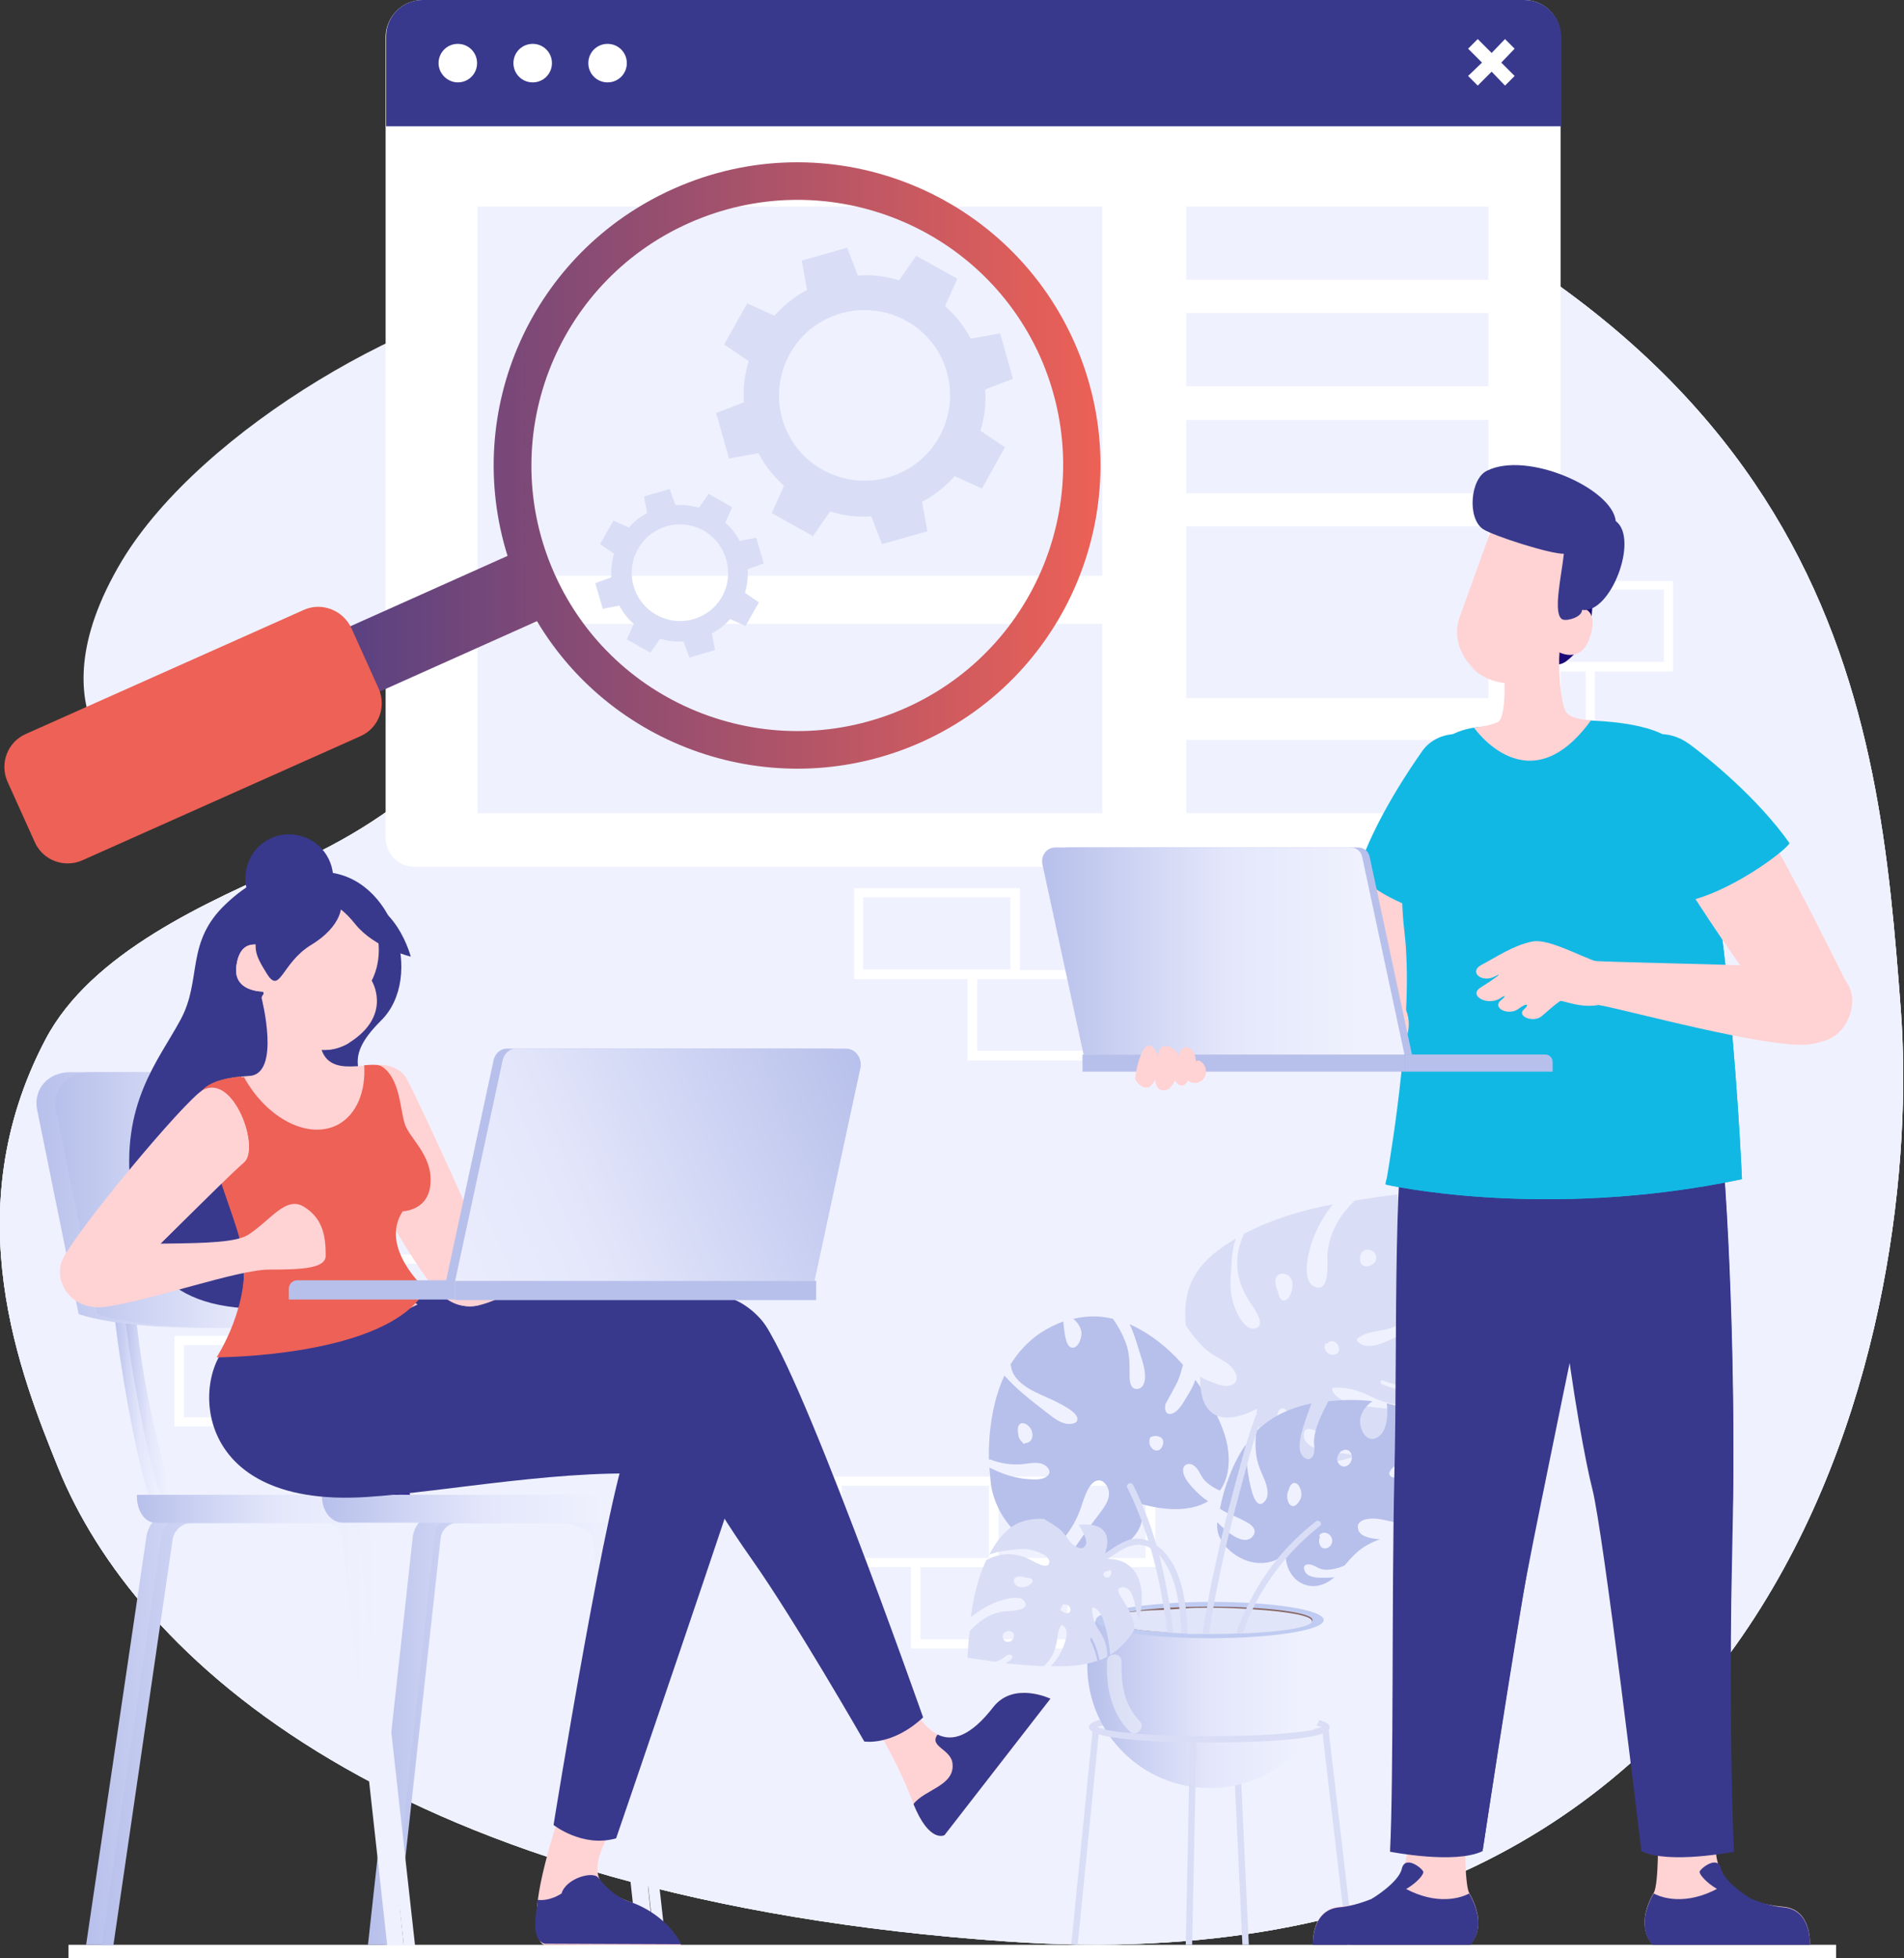
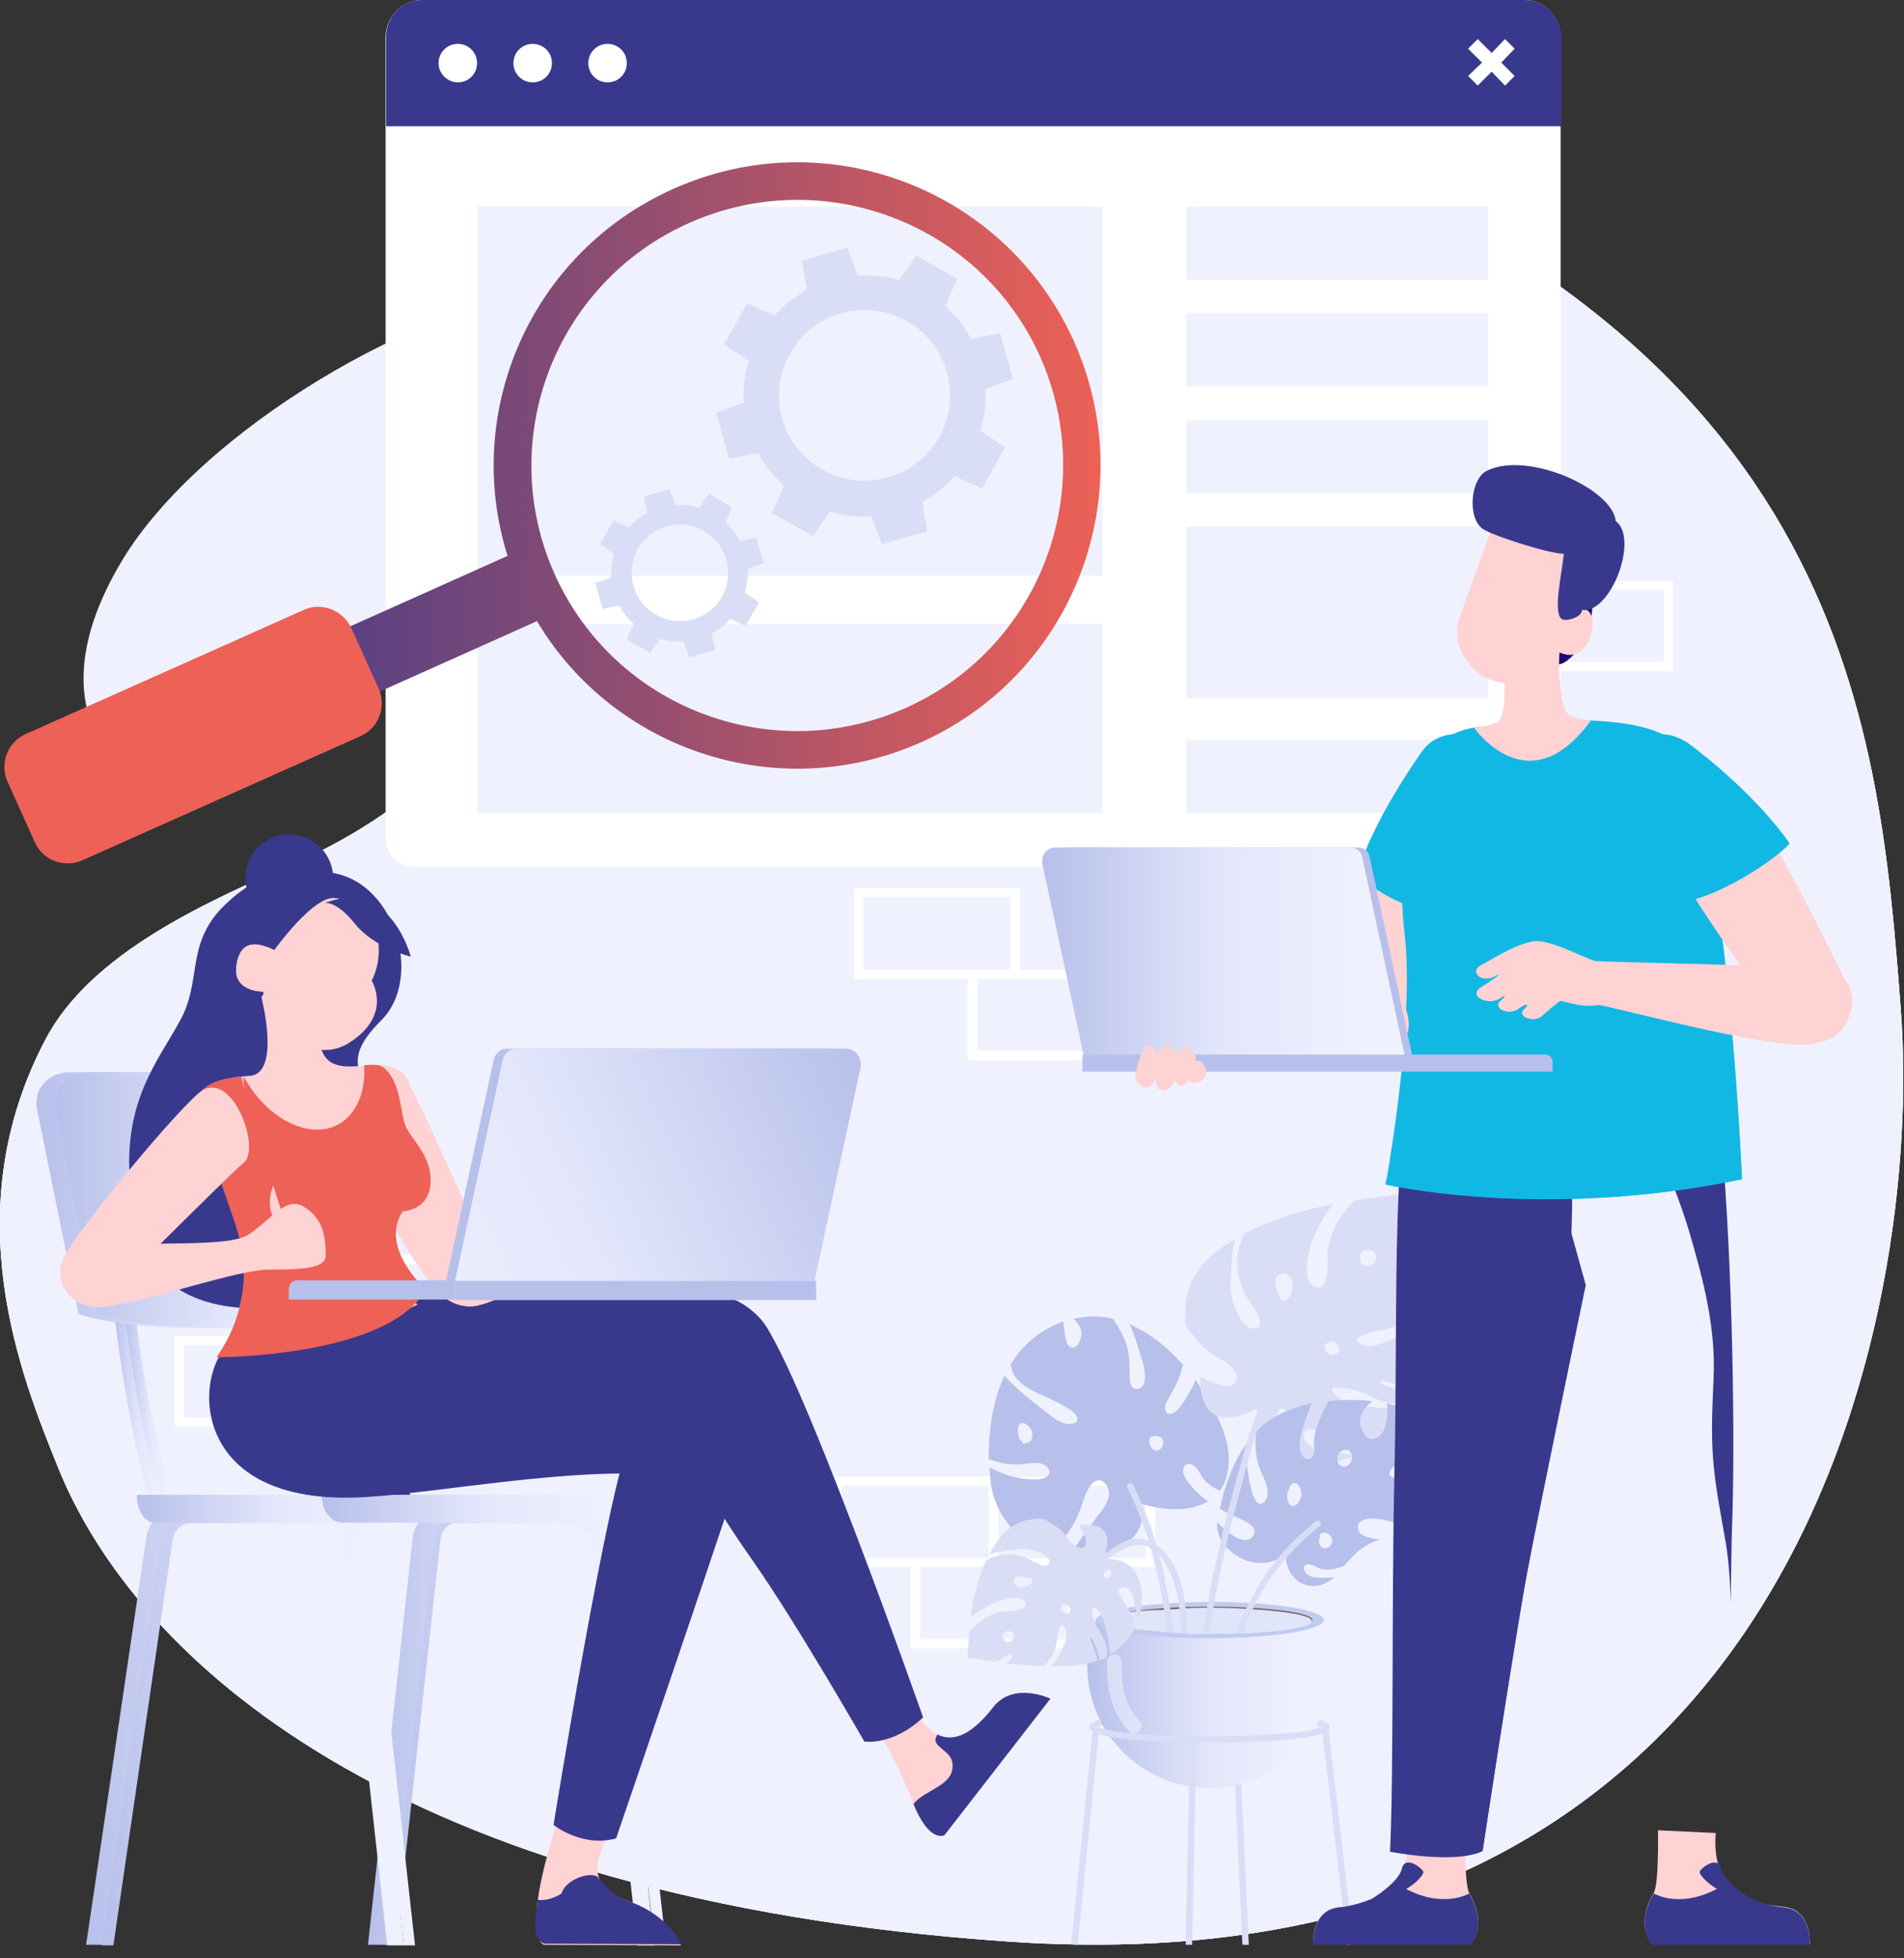
<svg xmlns="http://www.w3.org/2000/svg" xmlns:xlink="http://www.w3.org/1999/xlink" version="1.1" id="Layer_1" x="0px" y="0px" viewBox="0 0 356 366" style="enable-background:new 0 0 356 366;" xml:space="preserve">
  <rect x="0" y="0" width="356" height="366" fill="#333333" stroke="none" />
  <style type="text/css">
	.st0{clip-path:url(#SVGID_00000139295941983836980950000005187931252529021320_);}
	.st1{fill:#EAF4FE;}
	.st2{fill:#EFF1FE;}
	.st3{fill:#FFFFFF;}
	.st4{fill:#D9DEF6;}
	.st5{fill:url(#SVGID_00000121277822169629275220000005742899708065535397_);}
	.st6{fill:#BFCBF1;}
	.st7{fill:#835F59;}
	.st8{opacity:0.42;fill:#FFFFFF;enable-background:new    ;}
	.st9{fill:#E1E5F9;}
	.st10{fill:#B7C0EB;}
	.st11{fill:url(#SVGID_00000168075175265288132600000002225614577801922433_);}
	.st12{fill:url(#SVGID_00000178887824690475034070000008734906771609220739_);}
	.st13{fill:url(#SVGID_00000062154844502885336020000008802783378038787262_);}
	.st14{fill:url(#SVGID_00000142150960415955502990000003537067429719924652_);}
	.st15{fill:url(#SVGID_00000053531215849417381250000003154633913352274087_);}
	.st16{fill:url(#SVGID_00000167376202321416786110000016274807509970393271_);}
	.st17{fill:#1C0A75;}
	.st18{fill:url(#SVGID_00000008145116797762424860000017166226899999244461_);}
	.st19{fill:url(#SVGID_00000124126788108968282230000008343028599310154411_);}
	.st20{fill:url(#SVGID_00000047751414220193362520000006147618227025904532_);}
	.st21{fill:url(#SVGID_00000077319945335126533350000010046841365012838568_);}
	.st22{fill:url(#SVGID_00000106843393478717462710000004386850281995306421_);}
	.st23{fill:#38398D;}
	.st24{fill:#FFD2D4;}
	.st25{fill:#ED6156;}
	.st26{fill:url(#SVGID_00000170261770748784643370000006602086626476046747_);}
	.st27{fill:#1C0A76;}
	.st28{fill:#12B8E4;}
	.st29{fill:url(#SVGID_00000180362696823241343570000017469624083407379641_);}
	.st30{fill:url(#SVGID_00000119827892864592466650000011371640042802390207_);}
</style>
  <g>
    <defs>
      <rect id="SVGID_1_" width="356" height="366" />
    </defs>
    <clipPath id="SVGID_00000012446985297786127060000008134646991755108521_">
      <use xlink:href="#SVGID_1_" style="overflow:visible;" />
    </clipPath>
    <g style="clip-path:url(#SVGID_00000012446985297786127060000008134646991755108521_);">
      <path class="st1" d="M8.5,194.3c-17,32.3-4.5,63,2.4,80.1c14.3,35.3,62.4,80.6,177.7,88.5c148.5,10.2,171-118.7,166.8-174.2    c-4.2-55.5-10.6-128.3-132.5-168.8C101.2-20.6,149,120,55.2,161.3C38.6,168.6,17,178.1,8.5,194.3z" />
      <path class="st1" d="M8.5,194.3c-17,32.3-4.5,63,2.4,80.1c14.3,35.3,62.4,80.6,177.7,88.5c148.5,10.2,171-118.7,166.8-174.2    c-4.2-55.5-10.6-128.3-132.5-168.8C101.2-20.6,149,120,55.2,161.3C38.6,168.6,17,178.1,8.5,194.3z" />
      <path class="st2" d="M17.3,135.7c1.4,3.3,4.5,5.6,8,5.9c13.9,1.4,34-4.5,54.8-30.6c23.2-29.1,48.7-59.2,23.8-56.9    c-24.9,2.3-66.2,26-81.1,50.7C13.7,120,15,130.1,17.3,135.7L17.3,135.7z" />
      <path class="st2" d="M8.5,194.3c-17,32.3-4.5,63,2.4,80.1c14.3,35.3,62.4,80.6,177.7,88.5c148.5,10.2,171-118.7,166.8-174.2    c-4.2-55.5-10.6-128.3-132.5-168.8C101.2-20.6,149,120,55.2,161.3C38.6,168.6,17,178.1,8.5,194.3z" />
-       <path class="st3" d="M343.3,363.5H12.8v2.5h330.5V363.5z" />
      <path class="st3" d="M84.9,251.4h-31v-16.9h31L84.9,251.4L84.9,251.4z M55.6,249.7h27.5v-13.5H55.6V249.7z" />
      <path class="st3" d="M63.6,266.6h-31v-16.9h31V266.6z M34.4,264.9h27.5v-13.5H34.4V264.9z" />
      <path class="st3" d="M161.4,105.5h-31V88.6h31V105.5z M132.2,103.8h27.5V90.3h-27.5V103.8z" />
      <path class="st3" d="M216,292.9h-31V276h31V292.9z M186.7,291.2h27.5v-13.5h-27.5V291.2z" />
      <path class="st3" d="M186.7,292.9h-31V276h31V292.9z M157.4,291.2h27.5v-13.5h-27.5V291.2z" />
      <path class="st3" d="M201.3,308.1h-31v-16.9h31V308.1z M172.1,306.4h27.5v-13.5h-27.5V306.4z" />
      <path class="st3" d="M190.7,183h-31V166h31V183z M161.4,181.2h27.5v-13.5h-27.5V181.2z" />
      <path class="st3" d="M211.9,198.2h-31v-16.9h31V198.2z M182.7,196.4h27.5V183h-27.5V196.4z" />
      <path class="st3" d="M312.8,125.5h-31v-16.9h31V125.5z M283.6,123.7h27.5v-13.5h-27.5V123.7z" />
      <path class="st3" d="M283.6,125.5h-31v-16.9h31V125.5z M254.3,123.7h27.5v-13.5h-27.5V123.7z" />
-       <path class="st3" d="M298.2,140.7h-31v-16.9h31V140.7z M269,138.9h27.5v-13.5H269V138.9z" />
      <path class="st4" d="M232.3,363.5l1.2,0l-1.8-38.4l-1.2,0L232.3,363.5z" />
      <path class="st4" d="M203.6,322.8c0-2.6,17.2-2.8,22.5-2.8c5.3,0,22.5,0.2,22.5,2.8s-17.2,2.8-22.5,2.8    C220.9,325.7,203.6,325.5,203.6,322.8z M226.1,321.2c-11.6,0-19.1,0.9-21,1.6c1.8,0.7,9.4,1.6,21,1.6s19.1-0.9,21-1.6    C245.3,322.1,237.7,321.2,226.1,321.2z" />
      <linearGradient id="SVGID_00000042694989508674957360000005146912307836278405_" gradientUnits="userSpaceOnUse" x1="203.223" y1="318.504" x2="249.029" y2="318.504">
        <stop offset="0" style="stop-color:#B7C0EB" />
        <stop offset="0.51" style="stop-color:#E4E7FB" />
        <stop offset="0.88" style="stop-color:#EFF1FE" />
      </linearGradient>
      <path style="fill:url(#SVGID_00000042694989508674957360000005146912307836278405_);" d="M247.4,302.8c1.1,2.6,1.7,5.5,1.7,8.5    c0,12.6-10.2,22.9-22.9,22.9c-12.6,0-22.9-10.2-22.9-22.9c0-3,0.6-5.9,1.6-8.5H247.4z" />
      <path class="st6" d="M204.9,302.8c0,1.8,9.5,3.4,21.3,3.4c11.7,0,21.3-1.5,21.3-3.4c0-1.9-9.5-3.4-21.3-3.4    C214.4,299.5,204.9,301,204.9,302.8z" />
      <path class="st7" d="M207,302.8c0,1.4,8.6,2.5,19.2,2.5c10.6,0,19.2-1.1,19.2-2.5s-8.6-2.5-19.2-2.5S207,301.5,207,302.8z" />
      <path class="st8" d="M207,310.5c0.1-1.7,2.7-1.7,2.7,0c-0.1,4.1,0.4,8.1,3.4,11.2c1.2,1.2-0.7,3.1-1.9,1.9    C207.7,320.1,206.8,315.3,207,310.5L207,310.5z" />
      <path class="st4" d="M226.1,325.7c5.3,0,22.5-0.2,22.5-2.8h-1.2c0-0.1,0.1-0.2,0.1-0.2c-0.8,0.8-8.6,1.8-21.3,1.8    c-12.7,0-20.6-1-21.3-1.8c0,0,0.1,0.1,0.1,0.2h-1.2C203.7,325.5,220.9,325.7,226.1,325.7L226.1,325.7z" />
      <path class="st4" d="M251.9,363.5l1.2-0.1l-4.7-40.2l-1.2,0.1L251.9,363.5z" />
      <path class="st4" d="M201.5,363.5l4-40.1l-1.2-0.1l-4,40.1L201.5,363.5z" />
      <path class="st4" d="M222.9,363.5l0.8-38.4l-1.2,0l-0.8,38.4L222.9,363.5z" />
      <path class="st9" d="M207,302.8c0,1,4.6,1.9,11.2,2.3c0.4,0,0.8,0.1,1.2,0.1c0.5,0,1.1,0.1,1.7,0.1c0.4,0,0.8,0,1.2,0.1    c0.9,0,1.8,0,2.7,0c0.4,0,0.8,0,1.2,0c1.8,0,3.5,0,5.1-0.1c0.4,0,0.8,0,1.2,0c7.5-0.3,12.8-1.2,12.8-2.3c0-1-4.5-1.8-10.9-2.2    c-0.4,0-0.8-0.1-1.3-0.1c-1.9-0.1-4-0.2-6.2-0.2h-1.2c-1.3,0-2.6,0-3.8,0.1c-0.4,0-0.8,0-1.2,0.1c-0.6,0-1.3,0.1-1.9,0.1    c-0.4,0-0.8,0.1-1.2,0.1C211.2,301,206.9,301.9,207,302.8L207,302.8z" />
      <path class="st10" d="M225.9,280.6c-0.8-0.5-1.6-1.2-2.2-1.8c-1-1-2.5-2.6-2.5-4c0-1.2,1.3-1.5,2.1-0.8c0.8,0.6,1.1,1.6,1.7,2.4    c0.7,0.9,1.9,1.7,3.1,2.2c1.7-2.3,1.9-5.6,1.4-8.4c-0.6-3.3-2.8-7.9-6-12.3c-0.4,1.2-1,2.2-1.5,3c-0.6,1-1.6,2.9-2.8,3.3    c-1.2,0.4-1.5-0.7-1.3-1.6c0-0.1,0-0.1,0-0.1c0,0,0-0.2,0.1-0.2c0-0.1,0.1-0.1,0.1-0.2c0.7-1.3,1.4-2.5,2.1-3.9c0.4-1,0.7-2,1-3.1    c-2.8-3.2-6.2-5.9-10-7.6c0.8,1.6,1.3,3.4,1.8,5c0.5,1.6,1.8,5,0.6,6.6c-0.3,0.4-1,0.7-1.6,0.4c-0.9-0.5-0.8-2.2-0.8-3    c0-1.9,0-3.6-0.7-5.5c-0.6-1.6-1.4-3.1-2.4-4.5c-2.4-0.6-4.8-0.6-7.4,0c0.8,0.7,1.3,1.5,1.5,2.4c0.1,0.9-0.4,2.9-1.6,3    c-1.5,0.1-1.6-3.5-1.8-4.9c-1.4,0.5-2.8,1.2-4.2,2.1c-2.4,1.6-4.3,3.7-5.7,6c0,0,0.1,0.1,0.1,0.1c0.5,3.9,5.5,5.3,8.5,6.8    c0.9,0.5,4.4,2.1,3.9,3.5c-0.2,0.7-1.5,0.7-2.1,0.6c-1.5-0.3-2.8-1.5-4-2.4c-2.7-2.1-5.3-4.1-7.5-6.6c-2.4,5.2-3,11.2-2.9,15.7    c0.1,0,0.2,0,0.3,0c1.7,0.7,3.7,1,5.6,0.9c1.2-0.1,2.4-0.4,3.6-0.2c1,0.1,2.6,1.4,1.4,2.4c-1,0.9-3.1,0.6-4.3,0.5    c-2.4-0.3-4.5-1.1-6.5-2.1c0.1,1.3,0.2,2.4,0.3,3.3c0.7,4.3,3.3,8.3,7,10.7c1.2,0.8,2.5,1.4,3.9,1.9c2.7-2.3,4.7-4.9,5.9-8.4    c0.5-1.4,1.5-5.3,3.5-5.1c0.9,0.1,1.5,1.1,1.7,1.9c0.3,1.3-0.5,2.6-1.2,3.6c-1.1,1.5-2.2,2.9-3.3,4.4c-1,1.5-2,2.9-3.1,4.3    c2.5,0.3,5.2,0.1,7.6-0.6c3.8-1.2,7.8-5.2,5.7-9.3C217.1,282.2,222.2,282.8,225.9,280.6L225.9,280.6z M192,269.7c0,0-0.1,0-0.2,0    c-0.1,0.1-0.3,0.2-0.5,0.1c-0.1-0.1-0.1-0.1-0.1-0.2c-0.4-0.3-0.7-0.8-0.8-1.3c0-0.1,0-0.2,0-0.3c-0.1-0.3-0.1-0.5-0.1-0.8    c0-0.6,0.3-1.3,1-1.2c0.8,0.1,1.6,1,1.7,1.8C193.2,268.7,192.8,269.5,192,269.7L192,269.7z M217.1,270.7c-0.4,0.5-1.1,0.6-1.6,0.1    c-0.6-0.5-0.7-1.3-0.5-2c0-0.1,0.1-0.2,0.2-0.2c0,0,0,0,0,0c0.6-0.3,1.4-0.3,2,0.2C217.7,269.3,217.5,270.2,217.1,270.7    L217.1,270.7z" />
      <path class="st4" d="M258.5,258c2.1,0.8,4.3,1.3,6.5,1.6c1.2-4.2,1-8.8,0.6-13.2c-1.6,1.6-3.2,2.9-5.4,3.9    c-1.8,0.8-4.8,2.2-6.4,0.4c-0.1-0.1-0.1-0.3,0-0.5c1.7-1.4,4-1.3,6-1.9c2-0.6,4.2-2,5.5-3.7c0-0.4-0.1-0.7-0.1-1.1    c-0.4-3.2-1-6.5-1.6-9.7c0,0.1-0.1,0.1-0.1,0.2c-0.3,0.6-0.8,1.7-1.5,1.9c-0.7,0.1-0.9-0.7-0.8-1.2c0.2-0.8,1-1.5,1.3-2.2    c0.2-0.5,0.4-1,0.5-1.4c-0.5-2.5-1.1-5.1-1.7-7.6c0-0.2-0.2-0.3-0.4-0.2c-2.5,0.3-5.1,0.7-7.6,1.1c-2.8,2.7-4.7,5.9-5.1,9.9    c-0.1,1.1,0.6,7.1-2.1,6.3c-2.9-0.8-1.5-6.1-1-7.9c0.9-2.8,2.3-5.3,4.1-7.6c-5.8,1.1-11.4,2.8-16.6,5.5c-1.9,4.1-1.7,8.3,0.8,12.3    c0.5,0.9,3.8,4.9,1.2,5.4c-2.2,0.4-3.9-3.9-4.2-5.5c-0.6-2.4-0.2-4.8-0.1-7.2c0.1-1.4,0.3-2.8,0.8-4.1c-0.1,0-0.1,0.1-0.2,0.1    c-3.9,2.3-7.6,5.3-8.8,9.9c-0.5,2-0.6,4.1-0.4,6.2c1,1.5,2.1,2.9,3.3,4.1c1.3,1.3,2.8,1.9,4.3,2.9c1.1,0.7,2.9,2.9,1.3,4    c-1.3,0.9-3.6-0.2-4.8-0.7c-0.5-0.2-1-0.4-1.4-0.7c-0.2,12.4,10.6,6,10.6,6c-0.1,11.3,11.5,11.4,18.6,8.8    c-0.7-0.1-1.4-0.3-2.1-0.4c-1.4-0.2-2.9-0.3-4.3-0.6c-1.5-0.3-3.7-1.3-3.4-3.2c0.3-1.7,2.5-0.3,3.3,0.1c2.8,1.5,6,2.9,9.2,2.8    c0.3-0.2,0.7-0.4,1-0.6c2.5-1.7,4.5-4,6-6.7c-2.8-0.1-5.5-0.3-8.2-0.7c-2-0.3-5.1-0.9-6-2.9c-0.1-0.2,0-0.5,0.3-0.5    c2.4-0.2,4.6,0.5,6.7,1.5c2.5,1.3,5.1,1.9,7.8,1.5c0.3-0.7,0.6-1.3,0.8-2c0,0,0-0.1,0-0.1c-2.2-0.3-4.4-0.8-6.4-1.6    C258,258.5,258.2,257.9,258.5,258L258.5,258z M254.3,234.8c0-0.1,0.1-0.2,0.1-0.2c0.1-0.5,0.5-0.9,1.1-1c1.5-0.2,2.5,1.5,1.3,2.6    c-0.5,0.4-1.2,0.6-1.8,0.4C254.3,236.3,254.2,235.5,254.3,234.8L254.3,234.8z M240.3,265.1c-0.5,0.4-1.1,0.5-1.6,0.1    c-0.2-0.1-0.1-0.4,0.1-0.5c0-0.4,0.2-0.9,0.4-1.2c0.4-0.4,1.1-0.3,1.4,0.2C241,264.2,240.7,264.8,240.3,265.1z M241.6,240.8    c-0.1,0.8-0.5,1.9-1.2,2.2c-0.9,0.4-1.3-0.7-1.4-1.4c0-0.1,0-0.1,0-0.1c-0.4-0.7-0.6-1.6-0.5-2.3c0.1-1.1,1.3-1.4,2.2-0.9    C241.6,238.8,241.8,239.9,241.6,240.8L241.6,240.8z M250.2,252.8c-0.4,0.4-1.1,0.5-1.6,0.3c-0.7-0.3-1-1-0.9-1.7    c0-0.3,0.3-0.3,0.5-0.3c0.4-0.5,1.1-0.6,1.6-0.1C250.3,251.4,250.6,252.3,250.2,252.8L250.2,252.8z" />
      <path class="st4" d="M203.8,306.4c0.6,1.3,1.1,2.6,1.4,4c-2.7,1-5.8,1.1-8.7,1c1-1.1,1.8-2.2,2.3-3.6c0.5-1.2,1.2-3.1-0.1-4    c-0.1-0.1-0.2-0.1-0.3,0c-0.8,1.2-0.6,2.6-1,3.9c-0.3,1.3-1.1,2.7-2.2,3.7c-0.2,0-0.5,0-0.7,0c-2.2-0.1-4.3-0.3-6.5-0.5    c0,0,0.1,0,0.1-0.1c0.4-0.2,1.1-0.6,1.2-1.1c0-0.4-0.5-0.5-0.8-0.4c-0.5,0.2-0.9,0.7-1.4,0.9c-0.3,0.1-0.6,0.3-0.9,0.4    c-1.7-0.2-3.4-0.5-5.1-0.7c-0.1,0-0.2-0.1-0.2-0.2c0.1-1.6,0.2-3.2,0.4-4.8c1.7-1.9,3.7-3.3,6.3-3.7c0.8-0.1,4.7,0,4.1-1.6    c-0.6-1.8-4.1-0.6-5.3-0.2c-1.8,0.7-3.4,1.7-4.9,2.9c0.5-3.7,1.3-7.3,2.9-10.7c2.6-1.4,5.4-1.5,8.2-0.1c0.6,0.3,3.4,2.1,3.6,0.5    c0.1-1.4-2.8-2.2-3.8-2.4c-1.6-0.2-3.2,0.1-4.8,0.3c-1,0.1-1.8,0.4-2.7,0.7c0,0,0-0.1,0.1-0.1c1.4-2.6,3.2-5.1,6.1-6.1    c1.3-0.4,2.7-0.6,4.1-0.5c1,0.6,2,1.2,2.9,1.9c0.9,0.8,1.4,1.6,2.1,2.5c0.5,0.6,2.1,1.7,2.7,0.6c0.6-0.8-0.3-2.3-0.7-3    c-0.2-0.3-0.3-0.6-0.5-0.9c8.2-0.8,4.5,6.4,4.5,6.4c7.5-0.6,8.1,6.7,6.7,11.3c-0.1-0.4-0.2-0.9-0.4-1.3c-0.2-0.9-0.3-1.8-0.6-2.7    c-0.3-1-1-2.3-2.3-2c-1.1,0.3-0.1,1.6,0.2,2.1c1.1,1.7,2.2,3.6,2.3,5.7c-0.1,0.2-0.2,0.5-0.4,0.7c-1,1.6-2.5,3.1-4.1,4.1    c-0.2-1.7-0.4-3.5-0.9-5.1c-0.3-1.2-0.8-3.2-2.2-3.7c-0.2-0.1-0.3,0-0.3,0.2c0,1.5,0.5,2.9,1.4,4.2c1,1.5,1.5,3.1,1.4,4.8    c-0.4,0.2-0.9,0.4-1.3,0.6c0,0-0.1,0-0.1,0c-0.3-1.4-0.7-2.7-1.4-4C204.1,306,203.7,306.1,203.8,306.4L203.8,306.4z M188.2,304.9    c0,0-0.1,0.1-0.1,0.1c-0.3,0.1-0.6,0.3-0.6,0.8c-0.1,1,1.1,1.5,1.8,0.7c0.2-0.3,0.4-0.8,0.2-1.2    C189.2,304.8,188.6,304.8,188.2,304.9z M207.6,294.5c0.2-0.3,0.3-0.7,0-1c-0.1-0.1-0.3-0.1-0.3,0.1c-0.3,0-0.6,0.1-0.8,0.3    c-0.3,0.3-0.2,0.7,0.2,0.9C207.1,295,207.4,294.8,207.6,294.5z M191.6,296.6c0.5-0.1,1.2-0.4,1.4-0.9c0.3-0.6-0.5-0.8-1-0.8    c0,0-0.1,0-0.1,0c-0.5-0.2-1.1-0.3-1.6-0.2c-0.8,0.1-0.9,0.9-0.5,1.4C190.2,296.7,191,296.7,191.6,296.6L191.6,296.6z     M199.9,301.4c0.3-0.3,0.3-0.7,0.1-1c-0.2-0.4-0.7-0.6-1.2-0.5c-0.2,0-0.2,0.2-0.2,0.3c-0.3,0.3-0.4,0.8,0,1    C199,301.5,199.6,301.7,199.9,301.4L199.9,301.4z" />
      <path class="st10" d="M268.8,279.9c-0.8,0-1.5-0.1-2.3-0.1c-1.5-0.1-3.7,0.1-5-0.9c-0.1-0.1-0.2-0.4,0-0.5c2.4-2,5,0.2,7.6,0.3    c0.3-2,0.3-4,0.1-5.8c-0.1-1.5-0.4-2.9-1-4.1c-1.4,1.9-2.7,4-4.5,5.5c-0.8,0.6-2.7,2.4-3.6,1.7c-1.1-0.8,0.8-2.1,1.4-2.5    c2.4-1.6,4.7-3.1,6.5-5.4c-0.9-1.9-2.3-3.4-4.3-4.3c-1.4-0.7-2.9-1.2-4.4-1.5c0.3,2.4,0,5.9-2.3,6.6c-1.6,0.4-2.5-1.4-2.7-2.9    c-0.1-1.7,1-3.2,2.3-4.1c-2.4-0.3-4.8-0.3-7-0.1c-0.4,0-0.8,0.1-1.3,0.1c0,0,0,0.1,0,0.1c-1.1,2.2-2.4,4.6-2.6,7.1    c-0.1,0.9,0.3,2.1-0.2,3c-0.8,1.4-2.2,0.2-2.4-0.9c-0.4-2,0.6-4.5,1.2-6.4c0.3-0.8,0.6-1.6,0.9-2.5c-2.8,0.6-5.6,1.6-8,3.3    c-0.8,0.6-1.6,1.2-2.3,1.9c-0.3,2.4-0.2,4.9,0.7,7.1c0.6,1.6,2.4,4.6,0.7,6.2c-1.2,1.1-1.9-1-2.2-1.9c-0.8-2.8-1.1-5.9-1.2-8.9    c-1.2,1.8-2.2,3.7-3,5.8c-0.8,2-1.4,4.1-1.8,6.2c1.5,1,3.2,1.5,4.8,2.4c0.8,0.4,2.2,1.3,1.5,2.5c-1.5,2.4-4.9-0.4-6.8-2.4    c-0.2,1.9,0.5,3.4,1.8,4.8c2.9,3,7.4,4,11,1.2c-0.1,3.5,2.5,6.4,5.9,5.9c1.2-0.2,2.3-0.8,3.2-1.6c-0.8,0.1-1.6,0.1-2.4,0.1    c-1,0-2.8-0.1-3.2-1.4c-0.4-1.2,0.7-1.2,1.4-1c0.9,0.3,1.5,0.9,2.6,0.9c1.2,0,2.4-0.3,3.5-0.8c1.3-1.5,2.5-2.9,4.4-3.9    c0.7-0.4,1.4-0.7,2.2-1c-1.4-0.1-3.6-0.4-4-1.7c-0.8-2.2,2.5-2.3,3.7-2.1c1.5,0.2,2.9,0.7,4.5,0.8c1.3,0.1,2.5-0.1,3.8-0.4    c0.3-0.2,0.5-0.4,0.8-0.6C267.7,282.9,268.4,281.5,268.8,279.9L268.8,279.9z M241.8,281.5c-0.7,0-1-0.8-1.1-1.4    c-0.1-0.6,0-1.2,0.3-1.7c0-0.1,0-0.1,0-0.1c0.1-0.4,0.4-0.9,0.8-1.1c0.3-0.1,0.7,0.1,0.9,0.3c0.5,0.6,0.7,1.5,0.6,2.3    C243.1,280.4,242.5,281.5,241.8,281.5L241.8,281.5z M250.2,273.4c-0.4-0.7-0.1-1.6,0.5-2.1c0.1-0.1,0.1-0.1,0.2-0.1    c0.6-0.4,1.3-0.3,1.7,0.4c0.4,0.8,0.1,1.8-0.6,2.3C251.3,274.3,250.6,274.1,250.2,273.4z M248.9,288.7c-0.4,0.7-1.4,1-1.9,0.4    c-0.4-0.5-0.5-1.2-0.2-1.8c-0.1-0.1-0.2-0.3,0-0.5C247.9,285.8,249.7,287.3,248.9,288.7z" />
      <path class="st4" d="M231.2,305.2c0.4,0,0.8,0,1.2,0c0.4-1.2,0.9-2.4,1.4-3.6c0.1-0.3,0.3-0.6,0.5-1c2.9-6,7.2-11.2,12.5-15.4    c0.6-0.5-0.3-1.3-0.8-0.8c-5.4,4.2-9.8,9.6-12.7,15.7c-0.1,0.1-0.1,0.3-0.2,0.4C232.3,302,231.7,303.6,231.2,305.2L231.2,305.2z" />
      <path class="st4" d="M224.9,305.3c0.4,0,0.8,0,1.2,0c0.2-1.7,0.5-3.3,0.8-5c0.5-2.9,1.1-5.7,1.7-8.5c1.3-6,2.9-11.9,4.5-17.8    c1.6-5.8,3.2-11.5,6.8-16.4c0.5-0.6-0.6-1.2-1-0.6c-3.4,4.7-5.2,10.2-6.7,15.8c-1.8,6.6-3.6,13.2-5,19.9c-0.6,2.6-1.1,5.1-1.5,7.7    C225.3,302,225.1,303.6,224.9,305.3L224.9,305.3z" />
      <path class="st4" d="M210.8,278.1c1.6,3.2,2.8,6.4,3.9,9.8c0.2,0.5,0.3,1,0.4,1.4c1.1,3.7,1.9,7.5,2.5,11.3c0.3,1.5,0.5,3,0.6,4.5    c0.4,0,0.8,0.1,1.2,0.1c-0.2-1.5-0.4-3.1-0.6-4.6c-0.6-3.4-1.2-6.8-2.1-10.1c-0.2-0.6-0.3-1.2-0.5-1.8c-1.1-3.8-2.5-7.4-4.3-11.1    C211.5,276.8,210.4,277.4,210.8,278.1L210.8,278.1z" />
      <path class="st4" d="M199.7,296.3c3.1-2,6.1-4.1,9.2-6.1c1.7-1.1,3.4-1.9,5.5-1.2c0.2,0.1,0.4,0.2,0.6,0.3    c0.6,0.3,1.1,0.7,1.5,1.1c0.6,0.6,1.1,1.3,1.5,2c1.4,2.3,2.1,5.2,2.5,8.1c0.2,1.6,0.3,3.2,0.4,4.8c0.4,0,0.8,0,1.2,0.1    c-0.1-1.6-0.2-3.2-0.4-4.9c-0.5-4-1.6-7.9-4.2-10.6c-0.5-0.5-1-0.9-1.6-1.3c-0.5-0.3-1-0.5-1.4-0.7c-1.2-0.4-2.6-0.5-3.9,0.1    c-1.8,0.7-3.5,2.1-5.1,3.1c-2.1,1.4-4.3,2.9-6.5,4.3C198.5,295.7,199.1,296.7,199.7,296.3L199.7,296.3z" />
      <linearGradient id="SVGID_00000127014329632833530690000002314322671011541137_" gradientUnits="userSpaceOnUse" x1="71.852" y1="44.978" x2="124.422" y2="44.978" gradientTransform="matrix(1 0 0 -1 0 368)">
        <stop offset="0" style="stop-color:#B7C0EB" />
        <stop offset="0.51" style="stop-color:#E4E7FB" />
        <stop offset="0.88" style="stop-color:#EFF1FE" />
      </linearGradient>
      <path style="fill:url(#SVGID_00000127014329632833530690000002314322671011541137_);" d="M85.5,282.5h25.3c2.5,0,4.8,2.1,5.2,4.6    l8.5,76.4h-2.1l-8.4-76.1c-0.2-1.5-1.6-2.8-3.1-2.8H85.5c-1.5,0-2.9,1.3-3.1,2.8L74,363.5h-2.1l8.5-76.4    C80.7,284.6,83,282.5,85.5,282.5L85.5,282.5z" />
      <linearGradient id="SVGID_00000011754302339042382200000002192065235884161190_" gradientUnits="userSpaceOnUse" x1="68.773" y1="323.022" x2="122.333" y2="323.022">
        <stop offset="0" style="stop-color:#B7C0EB" />
        <stop offset="0.51" style="stop-color:#E4E7FB" />
        <stop offset="0.88" style="stop-color:#EFF1FE" />
      </linearGradient>
      <path style="fill:url(#SVGID_00000011754302339042382200000002192065235884161190_);" d="M82.4,282.5l23.5,0.1    c2.5,0,8.1,2,8.5,4.6l7.9,76.4h-3.1l-8.4-76.1c-0.2-1.5-3.9-2.8-5.4-2.8H83c-1.5,0-1.5,1.5-1.8,3l-8.1,75.8h-4.3l8.4-76.4    C77.6,284.6,79.9,282.5,82.4,282.5z" />
      <linearGradient id="SVGID_00000076586257128548098480000006488469607141546685_" gradientUnits="userSpaceOnUse" x1="16.078" y1="45.042" x2="75.448" y2="45.042" gradientTransform="matrix(1 0 0 -1 0 368)">
        <stop offset="0" style="stop-color:#B7C0EB" />
        <stop offset="0.51" style="stop-color:#E4E7FB" />
        <stop offset="0.88" style="stop-color:#EFF1FE" />
      </linearGradient>
      <path style="fill:url(#SVGID_00000076586257128548098480000006488469607141546685_);" d="M32.6,282.4h28.9c2.5,0,5.7,2.2,6.1,4.8    l7.9,76.4h-3.1l-8.4-76c-0.2-1.6-1.6-2.9-3.1-2.9H33.2c-1.5,0-0.8,1-1,2.5L20,363.5h-3.9l11.3-76.4    C27.8,284.5,30.1,282.4,32.6,282.4L32.6,282.4z" />
      <linearGradient id="SVGID_00000034051952096029105310000005974110395325745843_" gradientUnits="userSpaceOnUse" x1="19.086" y1="322.949" x2="77.484" y2="322.949">
        <stop offset="0" style="stop-color:#B7C0EB" />
        <stop offset="0.51" style="stop-color:#E4E7FB" />
        <stop offset="0.88" style="stop-color:#EFF1FE" />
      </linearGradient>
      <path style="fill:url(#SVGID_00000034051952096029105310000005974110395325745843_);" d="M35.6,282.4h28.3c2.5,0,4.8,2.2,5.2,4.8    l8.5,76.4h-2.1l-8.4-76c-0.2-1.6-1.6-2.9-3.1-2.9H35.6c-1.5,0-3,1.3-3.3,2.9l-11.1,76h-2.2l11.2-76.4    C30.7,284.5,33.1,282.4,35.6,282.4L35.6,282.4z" />
      <linearGradient id="SVGID_00000161602746721996557980000017082097205372666041_" gradientUnits="userSpaceOnUse" x1="21.044" y1="106.088" x2="30.906" y2="106.088" gradientTransform="matrix(1 0 0 -1 0 368)">
        <stop offset="0" style="stop-color:#B7C0EB" />
        <stop offset="0.51" style="stop-color:#E4E7FB" />
        <stop offset="0.88" style="stop-color:#EFF1FE" />
      </linearGradient>
      <path style="fill:url(#SVGID_00000161602746721996557980000017082097205372666041_);" d="M30.9,280.1h-2.8    c-1.8-4.1-4.9-19.8-6.4-31.8c-0.2-1.4-0.3-2.6-0.4-3.2l-0.2-1.1l2.1-0.4C25.1,256.2,30.5,279.6,30.9,280.1L30.9,280.1z" />
      <linearGradient id="SVGID_00000178896550993096066500000013054251752859569304_" gradientUnits="userSpaceOnUse" x1="23.133" y1="262.295" x2="32.481" y2="262.295">
        <stop offset="0" style="stop-color:#B7C0EB" />
        <stop offset="0.51" style="stop-color:#E4E7FB" />
        <stop offset="0.88" style="stop-color:#EFF1FE" />
      </linearGradient>
      <path style="fill:url(#SVGID_00000178896550993096066500000013054251752859569304_);" d="M32.5,280.1h-2.2    c-1.9-3.9-5.1-19.7-6.7-32.1c-0.2-1.4-0.3-2.5-0.4-3.1l2.1-0.4C26.6,261,32,279.4,32.5,280.1L32.5,280.1z" />
      <path class="st17" d="M68.4,247.7c0.5,3.5,3.5,19.9,4.5,24.9c0.8,4.1,1.5,6.3,2.1,7.6h-2.1c-1.8-4.4-4.9-20.2-6.5-32.1    c-0.2-1.2-0.5-3.9-0.5-3.9l2.1-0.4C67.9,243.7,68.3,246.4,68.4,247.7L68.4,247.7z" />
      <linearGradient id="SVGID_00000036226541003378621800000018320215793723211706_" gradientUnits="userSpaceOnUse" x1="67.836" y1="105.706" x2="76.983" y2="105.706" gradientTransform="matrix(1 0 0 -1 0 368)">
        <stop offset="0" style="stop-color:#6A6AE8" />
        <stop offset="1" style="stop-color:#312890" />
      </linearGradient>
      <path style="fill:url(#SVGID_00000036226541003378621800000018320215793723211706_);" d="M77,280.1h-2.2c-1.8-4-5-19.8-6.5-32.1    c-0.2-1.4-0.3-2.6-0.4-3.2l2.1-0.4C72.2,268.2,76.5,279.2,77,280.1L77,280.1z" />
      <linearGradient id="SVGID_00000098208460645158789200000003457007597792443044_" gradientUnits="userSpaceOnUse" x1="6.797" y1="224.294" x2="69.269" y2="224.294">
        <stop offset="0" style="stop-color:#B7C0EB" />
        <stop offset="0.51" style="stop-color:#E4E7FB" />
        <stop offset="0.88" style="stop-color:#EFF1FE" />
      </linearGradient>
      <path style="fill:url(#SVGID_00000098208460645158789200000003457007597792443044_);" d="M13.1,200.4h42.3c4,0,7.8,3.1,8.3,6.8    l5.6,38.4c0,0-13.7,2.6-30.9,2.6c-17.2,0-23.7-2.6-23.7-2.6l-7.8-38.4C6.3,203.4,9.1,200.4,13.1,200.4z" />
      <linearGradient id="SVGID_00000161595325316818910310000001295092461149352323_" gradientUnits="userSpaceOnUse" x1="10.406" y1="224.294" x2="75.151" y2="224.294">
        <stop offset="0" style="stop-color:#B7C0EB" />
        <stop offset="0.51" style="stop-color:#E4E7FB" />
        <stop offset="0.88" style="stop-color:#EFF1FE" />
      </linearGradient>
      <path style="fill:url(#SVGID_00000161595325316818910310000001295092461149352323_);" d="M16.7,200.4H59c4,0,7.8,3.1,8.3,6.8    l7.8,38.4c0,0-16,2.6-33.2,2.6s-23.7-2.6-23.7-2.6l-7.8-38.4C9.9,203.4,12.7,200.4,16.7,200.4L16.7,200.4z" />
      <linearGradient id="SVGID_00000132064155420227120780000013542395336561523128_" gradientUnits="userSpaceOnUse" x1="25.555" y1="282.066" x2="76.676" y2="282.066">
        <stop offset="0" style="stop-color:#B7C0EB" />
        <stop offset="0.51" style="stop-color:#E4E7FB" />
        <stop offset="0.88" style="stop-color:#EFF1FE" />
      </linearGradient>
      <path style="fill:url(#SVGID_00000132064155420227120780000013542395336561523128_);" d="M76.7,279.4c0,0.1,0,0.2,0,0.3    c0,2.7-1.5,4.9-3.4,4.9H29c-1.9,0-3.4-2.2-3.4-4.9c0-0.1,0-0.2,0-0.3H76.7z" />
      <linearGradient id="SVGID_00000008851354999189731640000006782105364367134345_" gradientUnits="userSpaceOnUse" x1="60.16" y1="85.934" x2="119.988" y2="85.934" gradientTransform="matrix(1 0 0 -1 0 368)">
        <stop offset="0" style="stop-color:#B7C0EB" />
        <stop offset="0.51" style="stop-color:#E4E7FB" />
        <stop offset="0.88" style="stop-color:#EFF1FE" />
      </linearGradient>
      <path style="fill:url(#SVGID_00000008851354999189731640000006782105364367134345_);" d="M120,279.4c0,0.1,0,0.2,0,0.3    c0,2.7-1.8,4.9-3.9,4.9h-52c-2.2,0-3.9-2.2-3.9-4.9c0-0.1,0-0.2,0-0.3H120z" />
      <path class="st23" d="M63.8,241.3c23.7-0.4,68.8,0.4,71.6,1c6.8,1.4,15.8,12.3,2.7,18.6c-11,5.2-78.6,30.6-88.1-0.2    C46.5,249.5,56.6,241.5,63.8,241.3z" />
      <path class="st23" d="M130.9,252.1c0.9,1,10.6,7.2,7.1,8.9c-11,5.2-78.6,30.6-88.1-0.2c-1.5-4.9-0.5-9.1,1.8-12.4    C54.8,249.2,126.2,246.5,130.9,252.1L130.9,252.1z" />
      <path class="st23" d="M68.6,279.8c14.4-0.9,38.2-5.6,55.6-4.1c17.4,1.5,14.5-15.3,2.9-18.3c-12.1-3.2-36.1-9.7-52.4-11.1    c-16.2-1.4-22.8,0.1-30.6,4C36.2,254.2,33.5,282.1,68.6,279.8L68.6,279.8z" />
      <path class="st23" d="M46.3,161.6c-1.4,4.3,0.9,9,5.2,10.4c4.3,1.4,9-0.9,10.4-5.2c1.4-4.3-0.9-9-5.2-10.4    C52.4,154.9,47.7,157.2,46.3,161.6z" />
      <path class="st23" d="M60.7,163c-4.7-0.2-10.5-1.5-18.3,5.8c-7.9,7.3-4.5,14.3-8.7,21.9c-4.1,7.6-11.2,15.6-9.2,31.9    c1.7,13.6,6.4,23.3,28.8,21.9c22.4-1.4,21.7-27.1,18-35.3c-3.7-8.3-7.7-10.8-0.1-18.4C79.5,182.7,73.6,163.6,60.7,163z" />
      <path class="st24" d="M64,207.6c1.1,8.3,13.6,29.4,17.7,33.7c4.3,4.5,11.1,3.6,10.7-1.8c-0.3-4.5-14.9-35.1-16.2-37.6    C73.5,196.6,62.8,198.7,64,207.6L64,207.6z" />
      <path class="st24" d="M48.9,186.5c0,0,3.7,14.3-2.3,14.6c-3.3,0.2-8,0.9-9.3,3.6c-1,2.2,0.6,5.7,2.1,10.3    c3.9,11.8,5.3,14.9,5.9,18.4c1.8,10.3-3.6,18.3-3.6,18.3s19.2,0.8,36.4-7.9c0,0-6-2.7-6-8.8c0-2.6,1.4-6.4,3.1-8.5    c0,0,5-0.1,5.2-5.4c0.3-5.3-4.2-8.4-4.9-11.2c-0.8-2.8-0.9-8.2-4.1-10.4c-2.4-1.7-11.7,3.3-11.7-6.3    C59.6,183.4,49.6,183.5,48.9,186.5L48.9,186.5z" />
-       <path class="st25" d="M40.5,253.7c0,0,32.1,0,39.1-12.7c0,0-8.8-7.8-4.3-14.6c0,0,5-0.1,5.2-5.4c0.3-5.3-4.2-8.4-4.9-11.2    c-0.8-2.8-0.9-8.2-4.1-10.4c-0.7-0.5-1.9-0.4-3.4-0.3c0.3,4.9-1.4,9.2-4.9,11.1c-5.5,2.9-13.3-1.1-17.6-8.9    c-3.2,0.3-7.1,1.1-8.2,3.5c-1,2.2,7.4,25.2,8,28.6C47.1,243.7,40.5,253.7,40.5,253.7L40.5,253.7z" />
+       <path class="st25" d="M40.5,253.7c0,0,32.1,0,39.1-12.7c0,0-8.8-7.8-4.3-14.6c0,0,5-0.1,5.2-5.4c0.3-5.3-4.2-8.4-4.9-11.2    c-0.8-2.8-0.9-8.2-4.1-10.4c-0.7-0.5-1.9-0.4-3.4-0.3c0.3,4.9-1.4,9.2-4.9,11.1c-5.5,2.9-13.3-1.1-17.6-8.9    c-1,2.2,7.4,25.2,8,28.6C47.1,243.7,40.5,253.7,40.5,253.7L40.5,253.7z" />
      <path class="st25" d="M41.7,251.8c0,0,15.9-1.8,15.9-11.3c0-2.1-0.8-8.6-0.8-8.6c-2.7-0.5-5.1-2.3-6-5c-1.2-3.8,0.9-8.4,4.9-9.5    l3.4-1c-6.3-1.8-11.6-6.8-13.6-13.6c-0.1-0.5-0.3-1-0.4-1.6c-3.1,0.3-6.8,1.1-7.9,3.5c-1,2.2,0.6,5.7,2.1,10.3    c3.9,11.8,5.3,14.9,5.9,18.4C47.1,243.8,41.7,251.8,41.7,251.8z" />
      <path class="st24" d="M45.6,217.2c-4.8,4.2-21.7,21.7-25.5,24.7c-4.7,3.6-10.2-1-8.6-6c1.4-4.3,23.3-30.6,26.5-32.2    C43.7,200.7,48.7,214.6,45.6,217.2L45.6,217.2z" />
      <path class="st24" d="M19.9,239.6c1.4-1.2,2.6-2.6,3.9-3.8c2.6-2.5,5.5-4.6,8.2-7.1c5.2-4.7,12-12.2,11.2-19.7    c-0.2-2-0.9-3.8-2-5.3c4.1,2,6.9,11.5,4.4,13.6c-4.8,4.2-19.9,19.8-23.8,22.7c-1.3,1-2.8,1.5-4.3,1.5    C18.4,240.9,19.2,240.2,19.9,239.6z" />
      <path class="st24" d="M70.5,174.6c0,0,1.2,4.4-1,8.7c0,0,3.8,6.1-3.6,11.2c-7.5,5.1-15.4-2.1-16.7-9.2c0,0-5.7,0.2-5-4.8    c0.7-5,4-4.4,7.1-2.9c0,0,7.5-10.5,11.5-9.7C66.8,168.6,69.8,169.8,70.5,174.6z" />
      <path class="st24" d="M44.2,180.5c0.7-5,4-4.4,7.1-2.9c0,0,7.5-10.5,11.5-9.7c3.2,0.6,5.7,1.5,7,4.3c-2.4-1.4-14.6,6.3-16.4,12.4    c-1.9,6.2,3.7,12,9.9,10.8c0.7-0.1,1.5-0.3,2.2-0.6c-7.3,4.6-15-2.5-16.2-9.4C49.2,185.3,43.5,185.5,44.2,180.5L44.2,180.5z" />
      <path class="st24" d="M14.4,233.6c8.3-2.2,27.6,0,32-2.8c4.3-2.8,7.1-7.4,10.5-5.2c3.5,2.2,4,5.5,4,9.1c0,2.4-4.5,2.6-10.4,2.6    c-5.9-0.1-22.5,5.9-31.1,7C10.9,245.1,8.7,235,14.4,233.6L14.4,233.6z" />
      <path class="st24" d="M83,233.6c7.5-4.2,31.9-6.9,35.4-10.7c3.5-3.9,2.9-8.1,8.2-7.1c5.4,1,6.5,2.6,7.4,6.1    c0.9,3.5-4.2,5.4-10.1,6.1c-5.8,0.8-26.8,13.9-33.7,15.8C82,246.1,78,236.4,83,233.6z" />
      <path class="st23" d="M60.7,168.8c0,0,2.1-0.6,5.7,3.9c3.6,4.5,10.4,6.1,10.4,6.1S73,164,60.7,168.8z" />
-       <path class="st23" d="M63.3,167.2c1.3,1.8,0.5,6-5.1,9.4c-5.6,3.4-5.8,9.4-8.3,5.4c-2.5-4-2.4-4.6-1.6-8.8    C49.2,168.9,60.5,163.2,63.3,167.2z" />
      <path class="st10" d="M152.5,239.4H85.1v3.6h67.5V239.4z" />
      <path class="st10" d="M85.1,242.9H54v-2c0-0.9,0.7-1.6,1.6-1.6h29.5V242.9z" />
      <path class="st10" d="M150.6,239.4H83.4l8.9-41.3c0.3-1.2,1.3-2.1,2.4-2.1h60.5c2.4,0,4.2,2.4,3.6,4.8L150.6,239.4L150.6,239.4z" />
      <linearGradient id="SVGID_00000055688669592259178210000002095285222786485918_" gradientUnits="userSpaceOnUse" x1="163.122" y1="167.765" x2="53.247" y2="118.673" gradientTransform="matrix(1 0 0 -1 0 368)">
        <stop offset="0" style="stop-color:#B7C0EB" />
        <stop offset="0.51" style="stop-color:#E4E7FB" />
        <stop offset="0.88" style="stop-color:#EFF1FE" />
      </linearGradient>
      <path style="fill:url(#SVGID_00000055688669592259178210000002095285222786485918_);" d="M152.3,239.4H85.1l8.9-41.3    c0.3-1.2,1.3-2.1,2.4-2.1h61.8c1.7,0,3,1.7,2.7,3.5L152.3,239.4z" />
      <path class="st24" d="M117.6,355.4c-11.1-4-3.5-11.3-1.6-17.6l-10.2-2.1c0,0-4.9,13.5-5.4,21c-0.5,7.4,1.6,6.8,1.6,6.8l25.3,0.1    C127.4,363.5,125,358.1,117.6,355.4L117.6,355.4z" />
      <path class="st23" d="M117.6,355.4c-2.3-0.8-4.1-2.4-5.7-4.4c-1-1.4-6.1,0.1-6.9,2.9c0,0-2.1,1.5-4.5,1.2c0,0.5,0,1-0.1,1.4    c-1.3,7.1,1.7,6.8,1.7,6.8l25.3,0.1C127.4,363.5,125,357.9,117.6,355.4L117.6,355.4z" />
      <path class="st23" d="M117.9,269c-4,7.6-14.4,72.1-14.4,72.1s5.4,4.3,11.7,2.5c0,0,23-67.2,24.2-71.8    C140.2,268.2,124.4,256.6,117.9,269z" />
      <path class="st24" d="M161.3,318.8l7.3-4.1c3.6,8.9,8.8,15.1,17.1,4.4c3.8-4.9,10.7-1.6,10.7-1.6L176.6,343c0,0-3,1.7-6.1-6.6    C167.1,327.4,161.3,318.8,161.3,318.8z" />
      <path class="st23" d="M178.1,329.7c-0.2-2.8-4.5-3.2-2.8-5.5c2.8,1.4,6.2,0.3,10.4-5.1c3.8-4.9,10.7-1.6,10.7-1.6L176.6,343    c0,0-2.8,1.6-5.8-5.8C172.8,334.5,178.5,333.8,178.1,329.7z" />
      <path class="st23" d="M140.6,291.5c8.1,11.5,21,34,21,34s5.2,0.9,11-4.5c0,0-24.4-69.4-30.7-74.7    C136.1,241.3,104.5,240.2,140.6,291.5L140.6,291.5z" />
      <path class="st3" d="M291.8,6.8v149.8c0,3-2.4,5.4-5.4,5.4H77.5c-3,0-5.4-2.4-5.4-5.4V6.8C72.2,3.1,75.2,0,79,0H285    C288.8,0,291.8,3.1,291.8,6.8z" />
      <path class="st23" d="M291.8,23.6H72.2V6.8C72.2,3.1,75.2,0,79,0H285c3.8,0,6.9,3.1,6.9,6.8V23.6z" />
      <path class="st3" d="M110,11.8c0-2,1.6-3.6,3.6-3.6c2,0,3.6,1.6,3.6,3.6c0,2-1.6,3.6-3.6,3.6C111.6,15.4,110,13.8,110,11.8z" />
      <path class="st3" d="M96,11.8c0-2,1.6-3.6,3.6-3.6c2,0,3.6,1.6,3.6,3.6c0,2-1.6,3.6-3.6,3.6C97.6,15.4,96,13.8,96,11.8z" />
      <path class="st3" d="M82,11.8c0-2,1.6-3.6,3.6-3.6c2,0,3.6,1.6,3.6,3.6c0,2-1.6,3.6-3.6,3.6C83.7,15.4,82,13.8,82,11.8z" />
      <path class="st3" d="M274.5,9.1l1.8-1.8l2.6,2.6l2.5-2.6l1.8,1.8l-2.5,2.6l2.5,2.5l-1.8,1.8l-2.5-2.6l-2.6,2.6l-1.8-1.8l2.6-2.5    L274.5,9.1z" />
      <path class="st2" d="M206.1,38.6H89.3v69h116.8V38.6z" />
      <path class="st2" d="M278.3,38.6h-56.5v13.7h56.5V38.6z" />
      <path class="st2" d="M278.3,138.3h-56.5V152h56.5V138.3z" />
      <path class="st2" d="M278.3,98.4h-56.5v32.1h56.5V98.4z" />
      <path class="st2" d="M278.3,78.5h-56.5v13.7h56.5V78.5z" />
      <path class="st2" d="M278.3,58.5h-56.5v13.7h56.5V58.5z" />
      <path class="st2" d="M206.1,116.6H89.3V152h116.8V116.6z" />
      <path class="st4" d="M179,52.1l-7.7-4.3l-3.2,4.6c-2.5-0.8-5.1-1.1-7.7-0.9l-2-5.2l-8.5,2.4l1,5.5c-2.3,1.2-4.3,2.8-6.1,4.8    l-5.1-2.3l-4.3,7.7l4.6,3.1c-0.8,2.5-1.1,5.1-0.9,7.7l-5.2,2l2.4,8.5l5.5-1c1.2,2.3,2.8,4.3,4.8,6.1l-2.3,5.1l7.7,4.3l3.2-4.6    c2.5,0.8,5.1,1.1,7.7,0.9l2,5.2l8.5-2.4l-1-5.5c2.3-1.2,4.3-2.8,6.1-4.8l5.1,2.3l4.3-7.7l-4.6-3.1c0.8-2.5,1.1-5.1,0.9-7.7l5.2-2    l-2.4-8.5l-5.5,1c-1.2-2.3-2.8-4.3-4.8-6.1L179,52.1z M175.6,81.7c-4.3,7.7-14.1,10.4-21.8,6.1c-7.7-4.3-10.4-14-6.1-21.7    c4.3-7.7,14.1-10.4,21.8-6.1C177.2,64.3,179.9,74,175.6,81.7z" />
      <path class="st4" d="M136.9,94.8l-4.4-2.5l-1.8,2.6c-1.4-0.4-2.9-0.6-4.4-0.5l-1.1-3l-4.8,1.4l0.6,3.1c-1.3,0.7-2.5,1.6-3.4,2.7    l-2.9-1.3l-2.5,4.4l2.6,1.8c-0.4,1.4-0.6,2.9-0.5,4.4l-3,1.1l1.4,4.8l3.1-0.6c0.7,1.3,1.6,2.5,2.7,3.4l-1.3,2.9l4.4,2.5l1.8-2.6    c1.4,0.4,2.9,0.6,4.4,0.5l1.1,3l4.8-1.4l-0.6-3.1c1.3-0.7,2.5-1.6,3.4-2.7l2.9,1.3l2.5-4.4l-2.6-1.8c0.4-1.4,0.6-2.9,0.5-4.4    l3-1.1l-1.4-4.8l-3.1,0.6c-0.7-1.3-1.6-2.5-2.7-3.4L136.9,94.8L136.9,94.8z M135,111.5c-2.4,4.3-7.9,5.9-12.3,3.4    c-4.3-2.4-5.9-7.9-3.4-12.3c2.4-4.3,7.9-5.9,12.3-3.4C135.9,101.7,137.4,107.2,135,111.5z" />
      <path class="st27" d="M297.8,113c0.1-0.5-2.2-4.3-2.6-4.3c-0.1,0-3.9,11.3-4.8,12.1c-0.7,0.6-1.9,2.1-0.9,2.9    c0.9,0.8,2.3,0.6,3.2,0C298.1,119.7,297.5,114.3,297.8,113L297.8,113z" />
      <path class="st24" d="M273.9,342.1l-10.8,0.5c0.7,8.8-3.7,13-12.7,13.8c-5.3,0.5-4.9,7-4.9,7h29.4c0,0,3.5-3.1-0.2-9.6    C273.8,352.2,273.9,342.1,273.9,342.1L273.9,342.1z" />
      <path class="st23" d="M250.4,356.5c-5.3,0.5-4.9,7-4.9,7h29.4c0,0,3.5-3.1-0.2-9.6c-2,1.1-7,2.3-13.3-1.7    C259,354.1,254.1,356.2,250.4,356.5L250.4,356.5z" />
      <path class="st23" d="M256.5,354.9c0,0,5-3,5.6-5.6c0.6-2.6,3.7-0.2,4,0.5C266.5,350.5,262.5,354.8,256.5,354.9z" />
      <path class="st23" d="M264.2,198.6c-4.1,17.2-2.8,49.5-3.5,77.6c-0.5,22.4-0.1,55.9-0.8,69.9c0,0,12.1,2.4,17.3-0.1    c0,0,8.8-58,11-66c2.2-8,9.3-58.8,3.6-80.6C286.1,177.8,265.8,191.9,264.2,198.6z" />
      <path class="st23" d="M291.3,221.4c0,0-6.8,32.5-8.9,54.9c-0.8,9-5.2,69.7-5.2,69.7s6-40,8.1-50.8c2.9-15.2,11.2-55,11.2-55    L291.3,221.4z" />
      <path class="st24" d="M310,342.1l10.8,0.5c-0.7,8.8,3.7,13,12.7,13.8c5.3,0.5,4.9,7,4.9,7H309c0,0-3.5-3.1,0.2-9.6    C310.2,352.2,310,342.1,310,342.1L310,342.1z" />
      <path class="st23" d="M333.5,356.5c5.3,0.5,4.9,7,4.9,7H309c0,0-3.5-3.1,0.2-9.6c2,1.1,7,2.3,13.3-1.7    C325,354.1,329.8,356.2,333.5,356.5L333.5,356.5z" />
      <path class="st23" d="M327.4,354.9c0,0-5-3-5.6-5.6c-0.6-2.6-3.7-0.2-4,0.5C317.5,350.5,321.5,354.8,327.4,354.9z" />
-       <path class="st23" d="M324.2,346.1c0,0-12.1,2.4-17.3-0.1c0,0-7.1-59.8-9.2-67.8s-11-57-5.4-78.8c5.7-21.7,26-7.7,27.6-0.9    c0.7,2.8,1.2,6.3,1.6,10.4c2.1,21,2.9,55.9,2.5,74.6c-0.1,5.1-0.2,10.5-0.3,15.8C323.5,317.4,323.7,335.3,324.2,346.1L324.2,346.1    z" />
      <path class="st23" d="M321.5,209.1c-0.3-0.7-0.6-1.3-1-2c-0.9-1.7-1.8-3.2-3.7-3.7c-1.1-0.3-2.7-0.1-3.9,0c-1.6,0-7-0.6-7.2,2    c3.8,8.1,7.6,16.3,10.2,25c2.6,8.9,4.9,17.7,4.5,27c-0.2,5.1-0.5,10.1-0.1,15.2c0.4,5.4,1.5,10.6,2.4,15.9    c0.6,3.7,0.8,7.4,0.9,11.1c0.1-5.3,0.1-10.6,0.3-15.8C324.5,265,323.7,230.1,321.5,209.1L321.5,209.1z" />
      <path class="st24" d="M279.7,153.3c-0.6,7.6-13.8,35.5-16.1,40.7c-2.9,6.3-15,5.6-15-0.8c-0.1-5.7,12.2-40.7,14.5-44.3    C267.2,142.4,280.5,143.8,279.7,153.3L279.7,153.3z" />
      <path class="st28" d="M275.4,172.6c4.2-9.5,5.8-21.3,6.2-25.5c0.8-10-11.7-13-15.9-6.4c-1.1,1.6-8.9,12.6-11.9,22.5    C259.4,169.7,273.9,172.7,275.4,172.6L275.4,172.6z" />
      <path class="st28" d="M259.1,221.4c0,0,29.6,6.8,66.6-1c0,0-0.9-21.4-3.4-42.7c-0.4-3.2-0.8-6.5-1.3-9.6    c-0.7-4.9-1.5-9.7-2.4-13.9c-1.2-5.8-2.7-10.8-4.4-14c-2.8-5.4-15.8-5.4-17.8-5.6c-2-0.2-17,1.2-17,1.2s-6.4-0.5-9.8,2.9    c-3.4,3.4-9.1,18.4-7,35.5c1.8,15.1-2.3,40.1-3.3,46C259.1,220.9,259,221.4,259.1,221.4L259.1,221.4z" />
      <path class="st28" d="M259.1,221.4c0,0,29.6,6.8,66.6-1c0,0-0.9-21.4-3.4-42.7c-0.4-3.2-0.8-6.5-1.3-9.6    c-0.7-4.9-1.5-9.7-2.4-13.9l-17-8c0,0,5.1,21.7,12.3,35.9c7.3,14.2,11.9,44.2-54.5,38C259.1,220.9,259.1,221.4,259.1,221.4z" />
      <path class="st24" d="M281.2,124.6c0,0,0.7,9.6-1.2,10.4c-1.9,0.8-4.4,1-4.4,1s10.2,14.8,21.9-1.4c0,0-3.5,0-4.6-1.4    c-1.1-1.4-1.7-8.3-1.2-12.9L281.2,124.6L281.2,124.6z" />
      <path class="st24" d="M292.5,133.5c-1.1-1.4-1.3-9.1-0.8-13.7l-5.6,2.8c1.2,1.1,1.9,3.9,3.2,6.4c1.3,3.3,1.8,7.5-1.3,9.8    c-2.4,1.8-5,1.1-8,0.2c4,3,9.6,4.1,15.9-3.6C296,135.5,293.6,134.9,292.5,133.5L292.5,133.5z" />
      <path class="st24" d="M256.1,199.7c-7.2,1.6-34.2-1.2-39.3-1.6c-6.2-0.5-8.7-9.9-2.3-10c6.1-0.2,41-3.3,44.6-2.5    C265.4,187,265.1,197.7,256.1,199.7z" />
      <path class="st24" d="M323.7,145.7c5.6,5.3,19,33,21.6,38.1c3.2,6.2-2.8,13.2-8.5,10.3c-4.9-2.5-25.6-34.2-27-38.3    C307.4,148.6,316.8,139.1,323.7,145.7L323.7,145.7z" />
      <path class="st24" d="M338.2,195.2c-7.3,0.9-34-6.4-39-7.3c-6.1-1.1-7.7-8.8-1.3-8.3c6.1,0.4,41.2,0.8,44.6,1.9    C348.7,183.6,347.4,194.2,338.2,195.2L338.2,195.2z" />
      <path class="st28" d="M334.6,157.6c-6-8.5-15.3-16-18.7-18.5c-8.1-5.9-17.1,3.3-13.7,10.3c0.8,1.8,5.5,11.5,12.5,19.2    C323.2,167.1,333.9,159,334.6,157.6L334.6,157.6z" />
      <path class="st24" d="M276.8,184.6c2.4-1.5,4.6-3.1,2.7-2.1c-2.4,1.3-4.9-0.8-2.6-2.1c3-1.6,6.1-3.7,9.5-4.4    c3.6-0.8,10.9,4,14.4,4.3c1.4,0.1,0.4,6.7-0.7,7.2c-3.7,1.4-7.9-0.6-8.4-0.4c-1.4,1-2.1,1.7-3.4,2.8c-1.6,1.4-4.9,0-3.3-1.3    c1-0.9,0.5-1.2-1-0.1c-1.9,1.5-5.2-0.1-3.3-1.6c0.8-0.6,0.9-1.1-0.2-0.3C278.1,188.1,274.5,186.1,276.8,184.6L276.8,184.6z" />
      <path class="st24" d="M297.6,180.3l4.8,0.3l-0.9,6.8c0,0-2.1-0.2-3.1-0.3C297.4,187,297.6,180.3,297.6,180.3L297.6,180.3z" />
      <path class="st24" d="M334.6,180.7c0,0,0.7,0.2,0,0.8c-0.7,0.6,6,2.9,6,2.9l3.8-0.5l-2.5-5h-8.7L334.6,180.7L334.6,180.7z" />
      <path class="st24" d="M279,98.5l-6.1,16.9c-1.6,4.6,1.1,9.8,6,11.5c5,1.8,10.4-0.5,12.1-5l0.1-0.4c0,0,4.3,2.7,6.1-2.4    c1.8-5.1-1.3-5.4-1.3-5.4l2.9-8.1L279,98.5L279,98.5z" />
      <path class="st24" d="M295.9,113.8l3.7-10.3l-7-2.5c0,0-1.3,3.7-1.4,3.8l-6.4,17.6c-1.1,3.1-5,4.5-8,3.3c-1-0.4-1.7-1-2.3-1.7    c1.1,1.4,2.6,2.5,4.4,3.1c5,1.8,10.4-0.5,12.1-5l0.1-0.4c0,0,4.3,2.7,6.1-2.4C299,114.1,295.9,113.8,295.9,113.8L295.9,113.8z" />
      <path class="st23" d="M302.1,97.4C302.1,97.4,302.1,97.3,302.1,97.4c-0.6-6.1-16.6-13.2-24.1-9.4c-3.1,1.5-3.7,8.9-0.7,10.9    c2,1.3,12.7,4.7,15.1,4.6c-0.4,4-2.2,11.5-0.2,12.3c1,0.3,3.6-0.5,3.6-1.8C301.2,114.8,306.5,100.6,302.1,97.4L302.1,97.4z" />
      <path class="st10" d="M262.6,197.1h-60.2v3.2h60.2V197.1z" />
      <path class="st10" d="M262.6,200.3h27.7v-1.8c0-0.8-0.6-1.4-1.4-1.4h-26.3L262.6,200.3L262.6,200.3z" />
      <path class="st10" d="M204,197.1h60l-7.9-36.9c-0.2-1.1-1.1-1.8-2.2-1.8h-54c-2.1,0-3.7,2.1-3.3,4.3L204,197.1z" />
      <linearGradient id="SVGID_00000133517061706972061670000000752554765657448876_" gradientUnits="userSpaceOnUse" x1="194.91" y1="190.232" x2="262.591" y2="190.232" gradientTransform="matrix(1 0 0 -1 0 368)">
        <stop offset="0" style="stop-color:#B7C0EB" />
        <stop offset="0.51" style="stop-color:#E4E7FB" />
        <stop offset="0.88" style="stop-color:#EFF1FE" />
      </linearGradient>
      <path style="fill:url(#SVGID_00000133517061706972061670000000752554765657448876_);" d="M202.6,197.1h60l-7.9-36.9    c-0.2-1.1-1.1-1.8-2.2-1.8h-55.2c-1.6,0-2.7,1.5-2.4,3.1L202.6,197.1L202.6,197.1z" />
      <path class="st24" d="M225.4,199.6c-0.2-0.6-0.9-1.6-1.6-1.3c-0.1,0-0.2,0.1-0.2,0.1c0-0.4-0.1-0.8-0.2-1.2    c-0.3-0.9-1.3-2-2.3-1.2c-0.4,0.3-0.6,0.8-0.8,1.3c-0.3-0.8-0.8-1.4-1.8-1.7c-1.4-0.4-1.8,0.6-2,1.7c-0.4-1-1.2-2.5-2.3-1.6    c-0.6,0.5-0.9,1.6-1.2,2.3c-0.3,1-0.6,2.1-0.7,3.2c0,0,0,0.1,0,0.1c-0.1,0.1-0.1,0.3,0,0.5c0.6,1.1,2,2.1,3,1    c0.3-0.3,0.5-0.6,0.7-1c0.1,1,0.4,1.9,1.4,2c1.1,0.1,1.8-0.8,2.3-1.9c0,0,0,0.1,0,0.1c0.3,0.4,0.8,1,1.4,0.9    c0.5-0.1,0.8-0.5,1.1-1c0,0.1,0.1,0.2,0.2,0.3C224.3,203,225.9,201.4,225.4,199.6L225.4,199.6z" />
      <linearGradient id="SVGID_00000112595176334246343440000001559740098741360828_" gradientUnits="userSpaceOnUse" x1="31.883" y1="87.275" x2="205.775" y2="87.275">
        <stop offset="0" style="stop-color:#373A8C" />
        <stop offset="1" style="stop-color:#ED6156" />
      </linearGradient>
      <path style="fill:url(#SVGID_00000112595176334246343440000001559740098741360828_);" d="M200.8,63.8L200.8,63.8    c-12.8-28.5-46.3-41.3-74.9-28.5c-26.6,11.9-39.5,41.5-31,68.6l-63,28.2l5.5,12.2l63-28.2c14.5,24.3,45.3,34.5,71.9,22.6    C200.8,125.9,213.6,92.4,200.8,63.8z M169.4,132.3c-25.1,11.2-54.5,0-65.7-25c-11.2-25,0-54.4,25.1-65.6c25.1-11.2,54.5,0,65.7,25    C205.6,91.8,194.4,121.1,169.4,132.3z" />
      <path class="st25" d="M65.7,117.4l5.1,11.3c1.5,3.4,0,7.4-3.4,8.9l-52,23.2c-3.4,1.5-7.4,0-8.9-3.4l-5.1-11.3    c-1.5-3.4,0-7.4,3.4-8.9l52-23.2C60.1,112.5,64.1,114,65.7,117.4z" />
    </g>
  </g>
</svg>